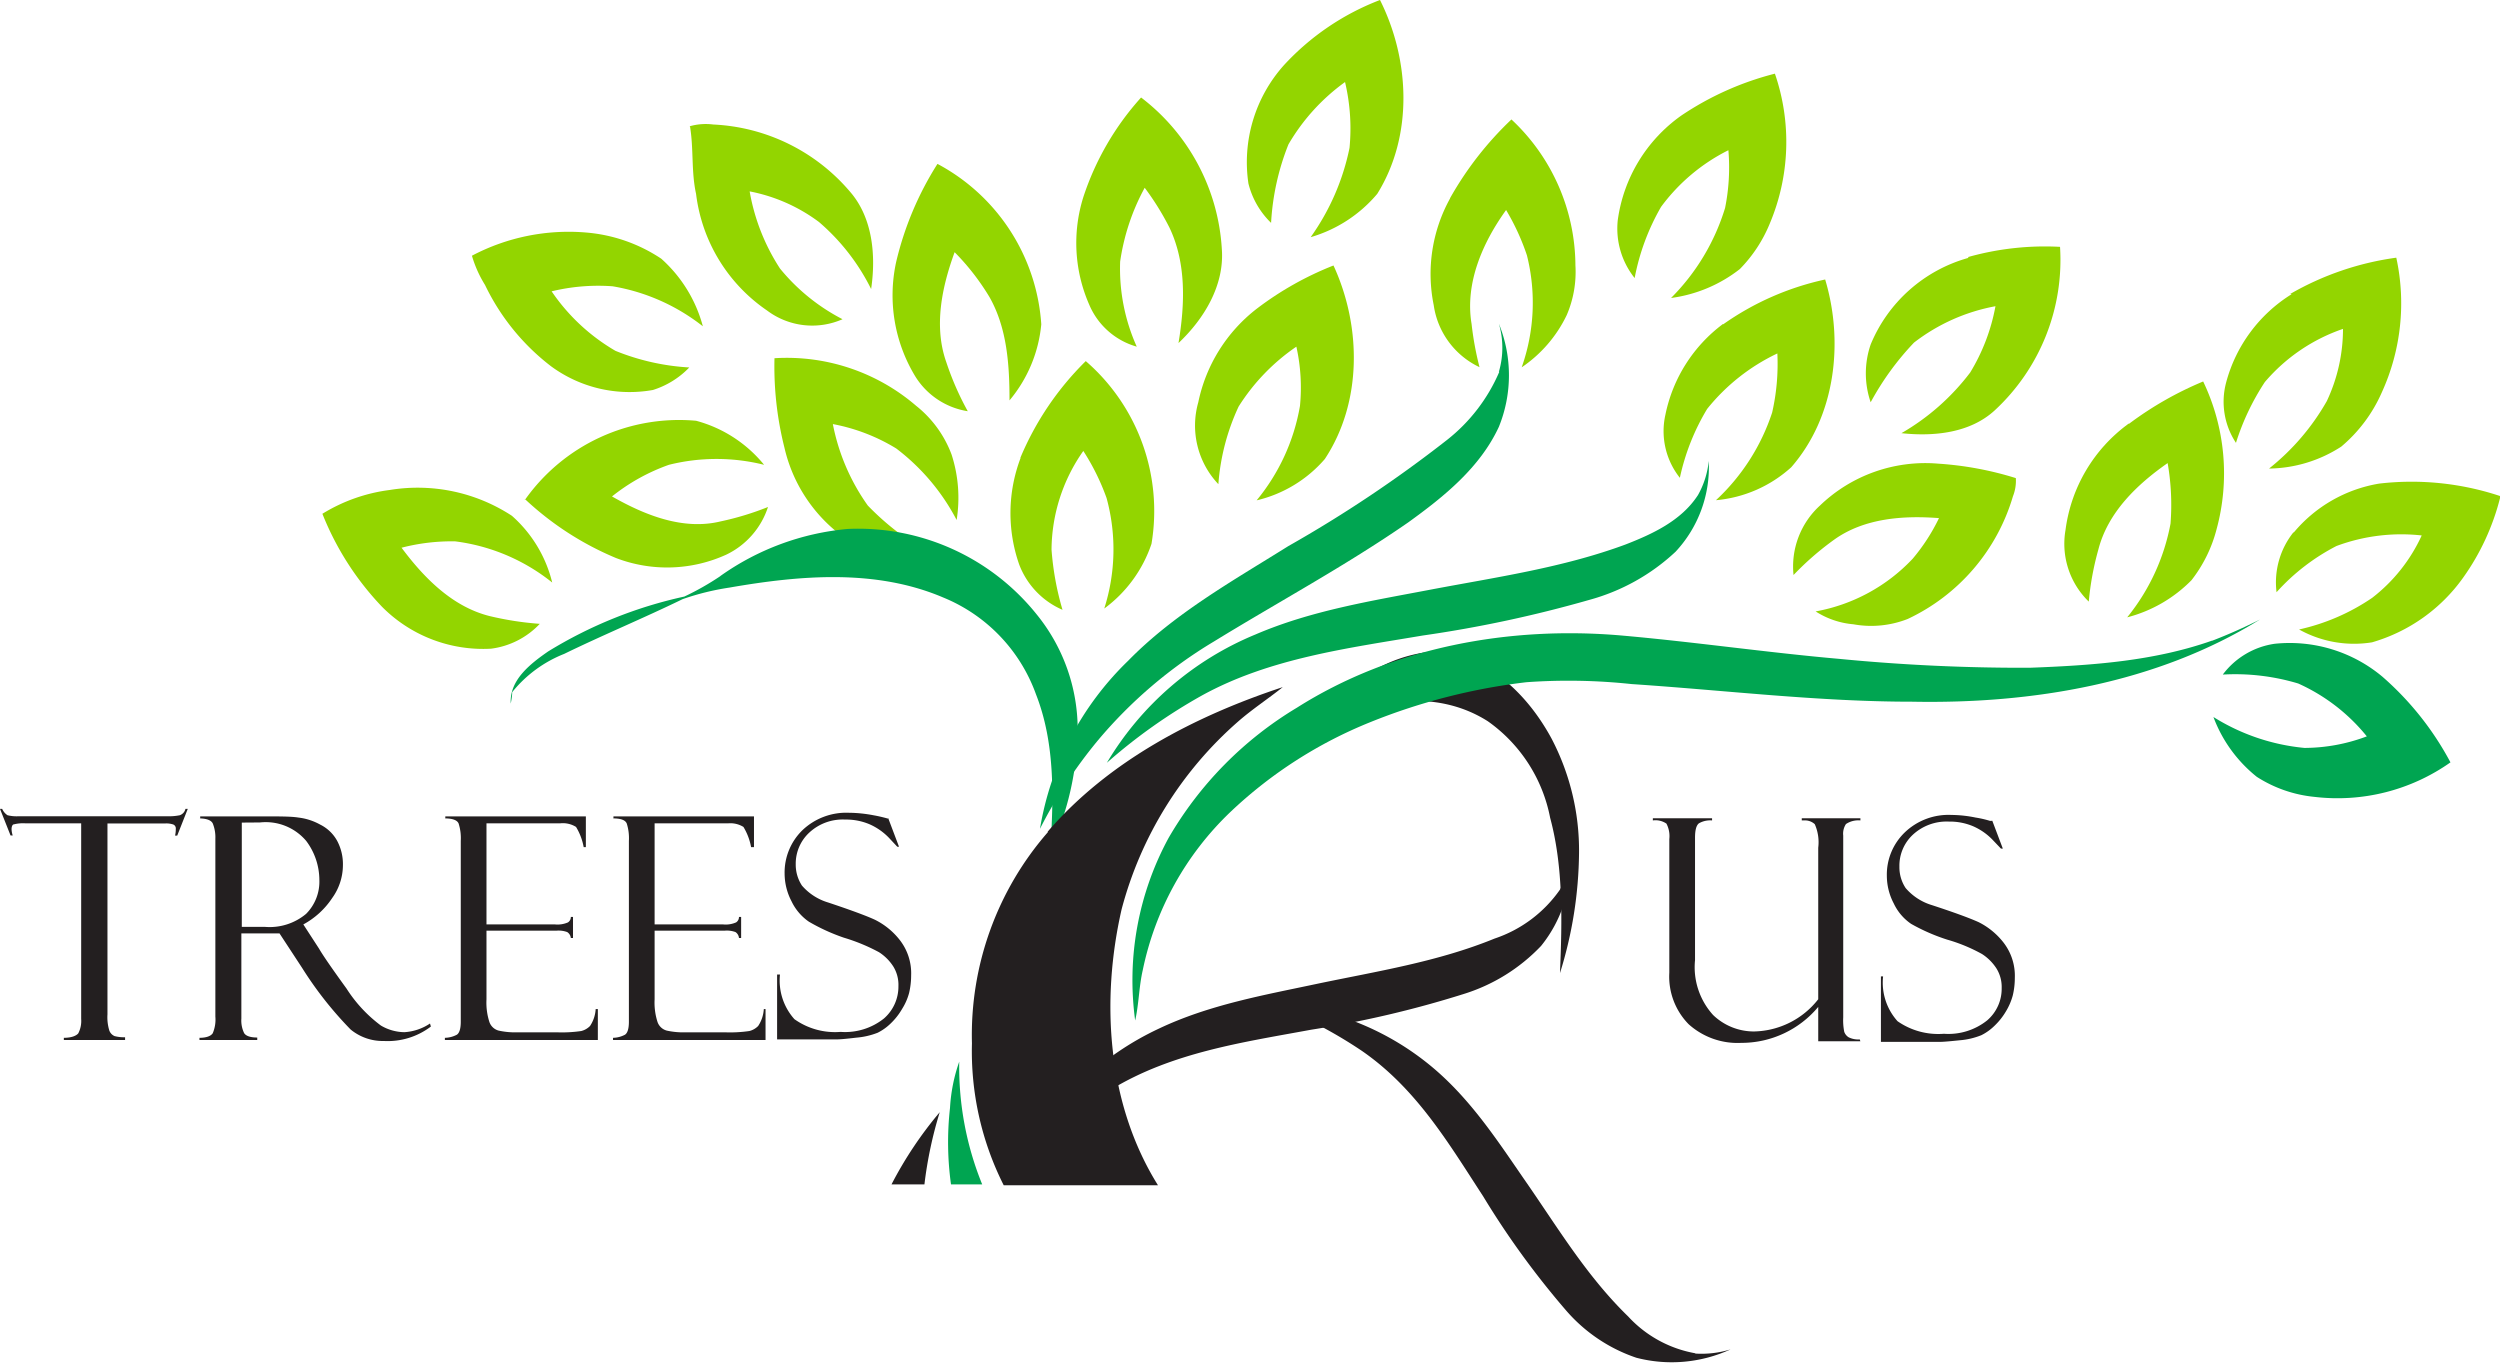
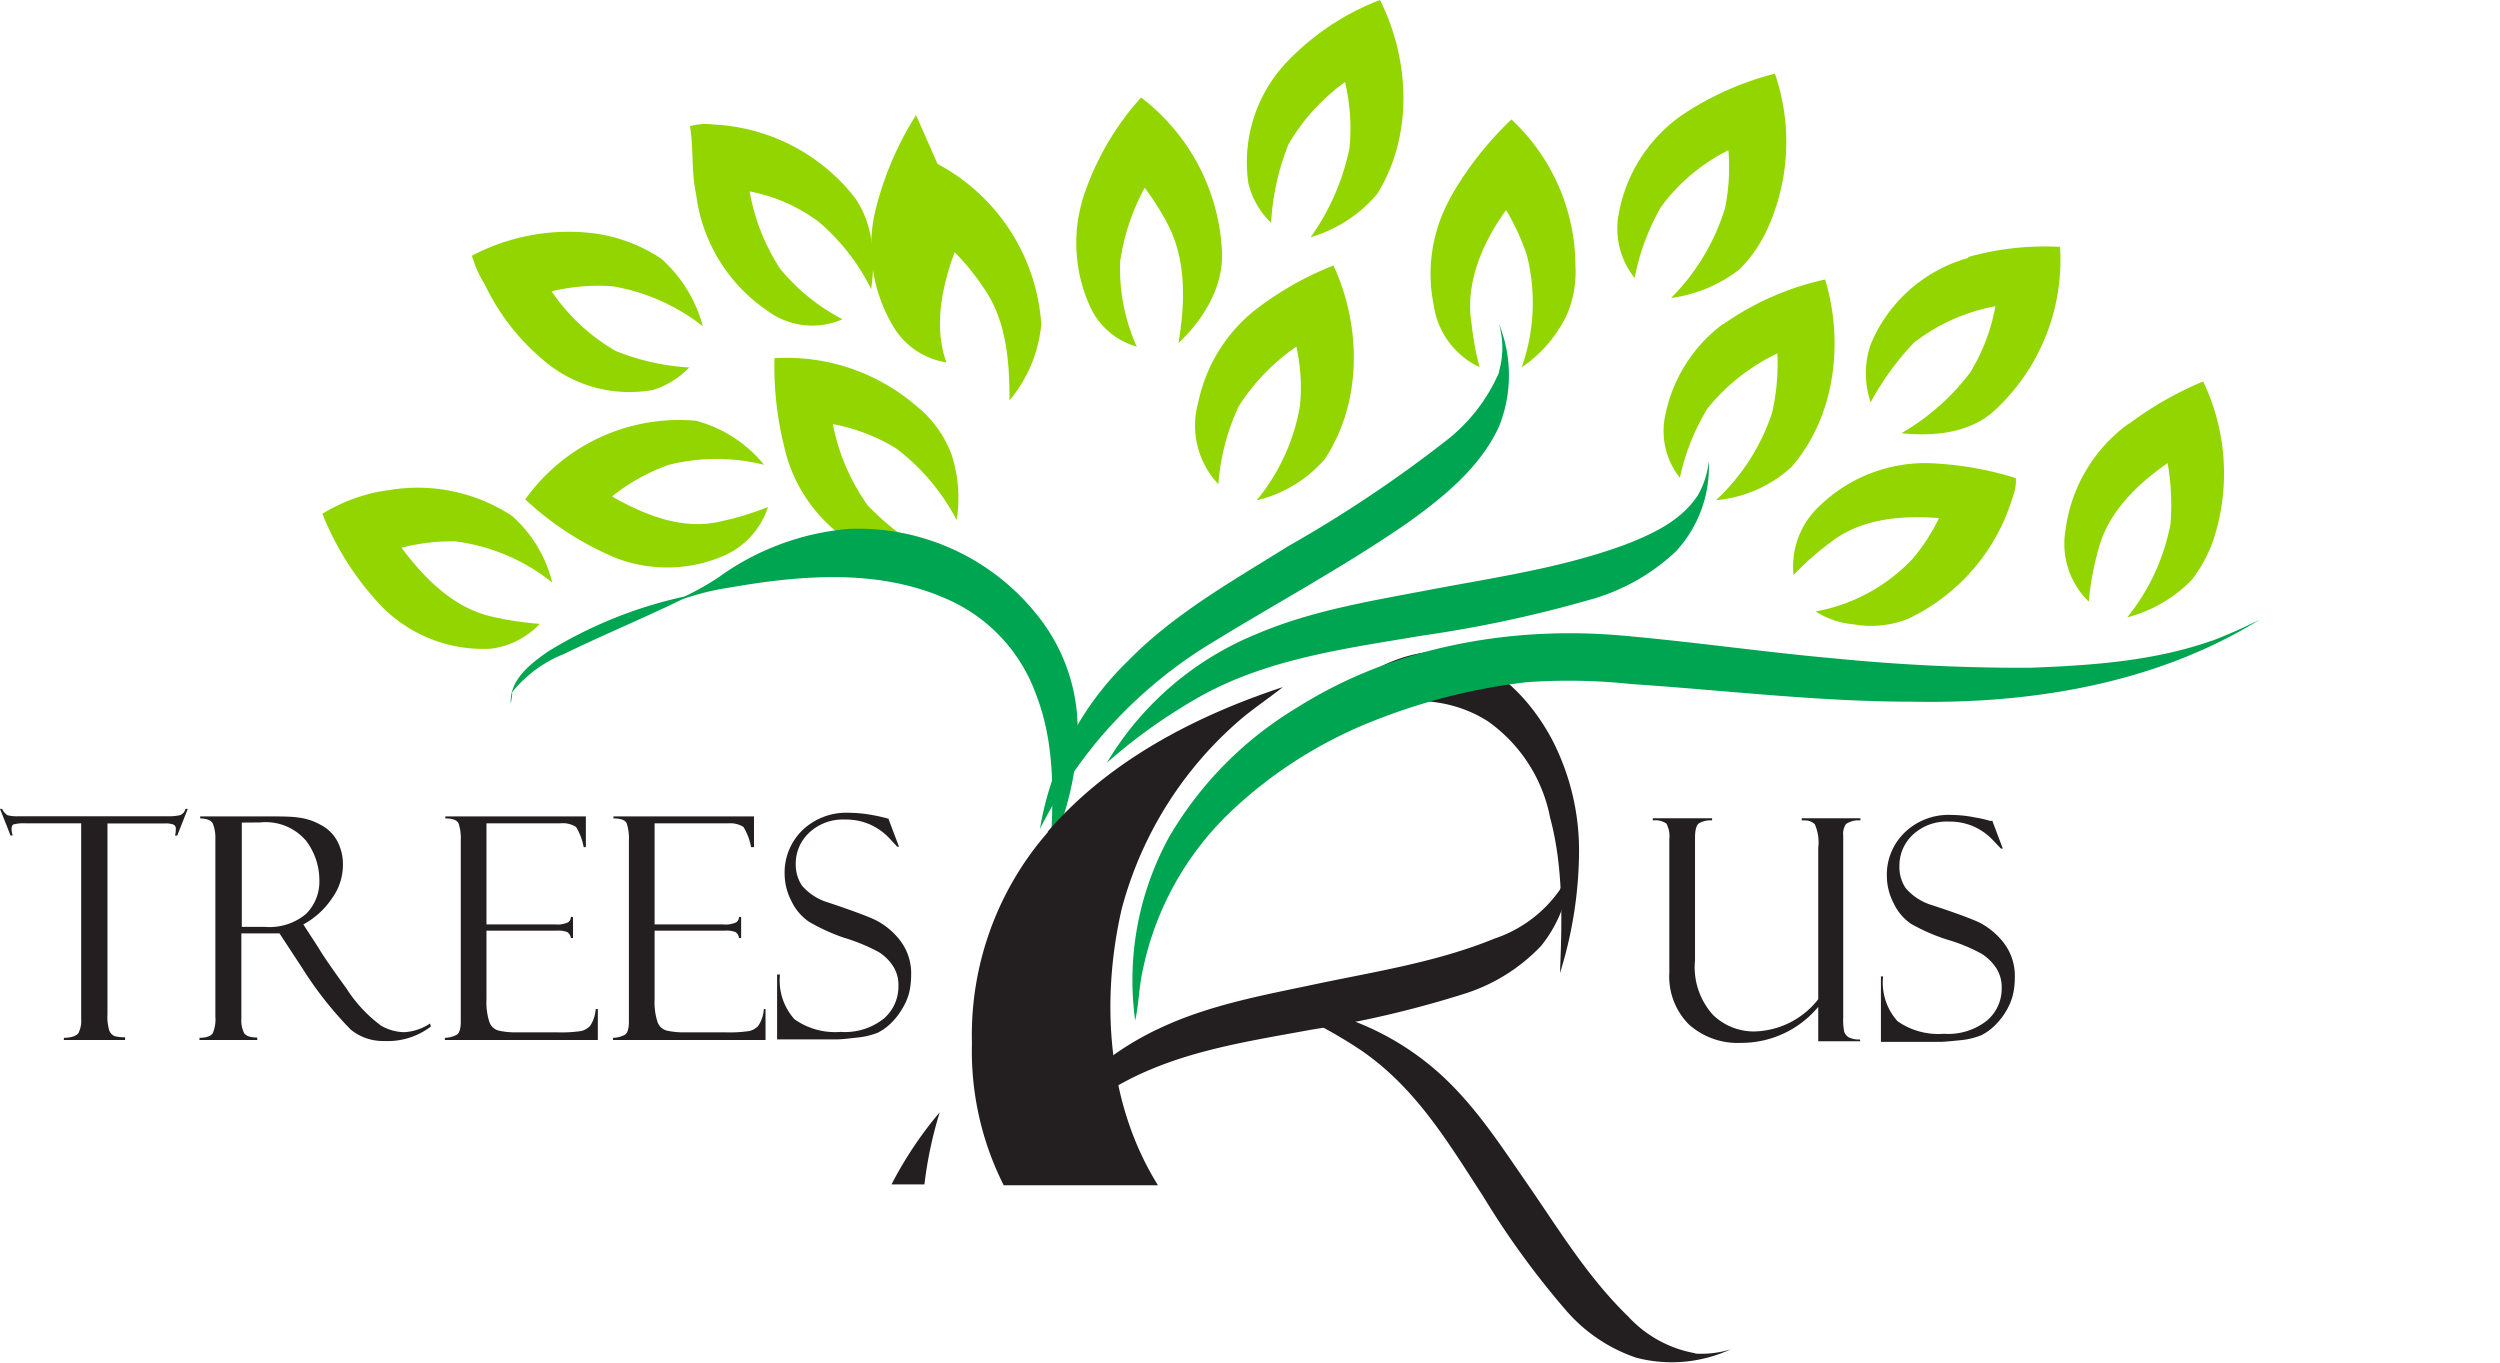
<svg xmlns="http://www.w3.org/2000/svg" viewBox="0 0 173.08 94.33">
  <defs>
    <style>.cls-1{fill:#231f20;}.cls-2{fill:#93d500;}.cls-3{fill:#00a551;}</style>
  </defs>
  <g id="Layer_2" data-name="Layer 2">
    <g id="Logos">
      <path class="cls-1" d="M61.51,56.69l.73,1.93-.12,0L61.54,58a4.21,4.21,0,0,0-1.33-.93,4.14,4.14,0,0,0-1.69-.33,3.4,3.4,0,0,0-2.5.91,2.93,2.93,0,0,0-.93,2.18,2.65,2.65,0,0,0,.43,1.48,3.85,3.85,0,0,0,1.81,1.17c1.59.53,2.67.93,3.25,1.2a5,5,0,0,1,1.69,1.37,3.74,3.74,0,0,1,.81,2.48,5.34,5.34,0,0,1-.14,1.21,4,4,0,0,1-.48,1.1,4.49,4.49,0,0,1-.78,1,3.59,3.59,0,0,1-.92.66,5.22,5.22,0,0,1-1.49.34q-1,.12-1.35.12H53.8V67.47H54a4,4,0,0,0,1,3.09,4.85,4.85,0,0,0,3.2.88,4.31,4.31,0,0,0,3-.93,2.93,2.93,0,0,0,1-2.24,2.42,2.42,0,0,0-.35-1.35,3.26,3.26,0,0,0-1-1,12.9,12.9,0,0,0-2.42-1A13.36,13.36,0,0,1,56,63.81a3.59,3.59,0,0,1-1.2-1.41,4.17,4.17,0,0,1-.48-1.92,4.09,4.09,0,0,1,1.23-3,4.4,4.4,0,0,1,3.23-1.21,9.38,9.38,0,0,1,1.68.17,10.15,10.15,0,0,1,1,.23l.08,0m-19.07,0v-.15h9.73v2.13H52a4.12,4.12,0,0,0-.53-1.4A1.72,1.72,0,0,0,50.43,57H45.32V64h4.75a1.78,1.78,0,0,0,.89-.14.44.44,0,0,0,.2-.38h.15v1.46h-.15a.55.55,0,0,0-.24-.41,1.73,1.73,0,0,0-.73-.1H45.32v4.76a4.39,4.39,0,0,0,.2,1.56.93.93,0,0,0,.64.6,5.32,5.32,0,0,0,1.31.12h2.74a9.25,9.25,0,0,0,1.67-.09,1.29,1.29,0,0,0,.61-.35,2.35,2.35,0,0,0,.39-1.17H53V72H42.44v-.15a1.84,1.84,0,0,0,.82-.21c.18-.11.28-.41.28-.9V58.21a3.34,3.34,0,0,0-.15-1.2C43.29,56.78,43,56.66,42.44,56.66Zm-11.64,0v-.15h9.73v2.13h-.15a4.12,4.12,0,0,0-.53-1.4A1.72,1.72,0,0,0,38.79,57H33.68V64h4.75a1.8,1.8,0,0,0,.89-.14.44.44,0,0,0,.2-.38h.15v1.46h-.15a.55.55,0,0,0-.25-.41,1.71,1.71,0,0,0-.72-.1H33.68v4.76a4.39,4.39,0,0,0,.2,1.56.93.93,0,0,0,.64.6,5.32,5.32,0,0,0,1.31.12h2.74a9.25,9.25,0,0,0,1.67-.09,1.29,1.29,0,0,0,.61-.35,2.35,2.35,0,0,0,.39-1.17h.15V72H30.8v-.15a1.84,1.84,0,0,0,.82-.21c.18-.11.28-.41.28-.9V58.21a3.34,3.34,0,0,0-.15-1.2C31.65,56.78,31.33,56.66,30.8,56.66Zm-14.09.28v7.22h1.61a3.93,3.93,0,0,0,2.84-.9,3.16,3.16,0,0,0,.92-2.36,4.52,4.52,0,0,0-.91-2.69A3.67,3.67,0,0,0,18,56.94Zm-2.88-.28v-.15h4.38c1.11,0,1.91,0,2.41.08a4.08,4.08,0,0,1,1.52.49,2.7,2.7,0,0,1,1.17,1.12,3.43,3.43,0,0,1,.4,1.73A3.91,3.91,0,0,1,23,62.17,5.58,5.58,0,0,1,21,64l1.09,1.68c.24.42.87,1.34,1.9,2.76A9.67,9.67,0,0,0,26.37,71a3.28,3.28,0,0,0,1.62.46,3.57,3.57,0,0,0,1.78-.6l.06.21a4.94,4.94,0,0,1-3.26,1,3.5,3.5,0,0,1-2.3-.8A25.52,25.52,0,0,1,20.91,67s0,0,0,0l-1.56-2.38-1.37,0H16.71v5.9a2,2,0,0,0,.19,1c.12.2.43.31.91.31V72h-4v-.15c.49,0,.8-.13.92-.32a2.42,2.42,0,0,0,.18-1.15V58.06a2.56,2.56,0,0,0-.16-1C14.67,56.81,14.35,56.67,13.83,56.66ZM13,56l-.73,1.85h-.15a1.89,1.89,0,0,0,.05-.46.29.29,0,0,0-.18-.31,1.49,1.49,0,0,0-.55-.07h-4V70.23a3.13,3.13,0,0,0,.13,1.12.67.67,0,0,0,.36.38,2.53,2.53,0,0,0,.73.08V72H4.42v-.15c.53,0,.86-.14,1-.31a1.87,1.87,0,0,0,.2-1V57H1.74a2.57,2.57,0,0,0-.77.07c-.11,0-.17.16-.17.34a1.52,1.52,0,0,0,.08.43H.73L0,56H.15a1,1,0,0,0,.37.44,2.64,2.64,0,0,0,.79.07H11.58a3.65,3.65,0,0,0,.87-.07.61.61,0,0,0,.39-.44Z" />
      <path class="cls-1" d="M137.93,56.82l.73,1.93-.13,0-.58-.61a4.21,4.21,0,0,0-1.33-.93,4.14,4.14,0,0,0-1.69-.33,3.44,3.44,0,0,0-2.5.91A2.93,2.93,0,0,0,131.5,60a2.6,2.6,0,0,0,.43,1.48,3.85,3.85,0,0,0,1.81,1.18c1.59.52,2.67.92,3.26,1.19a5.05,5.05,0,0,1,1.68,1.37,3.76,3.76,0,0,1,.81,2.48,5.21,5.21,0,0,1-.14,1.21,4.24,4.24,0,0,1-.47,1.1,4.6,4.6,0,0,1-.79,1,3.59,3.59,0,0,1-.92.66,5.08,5.08,0,0,1-1.49.35c-.68.07-1.13.11-1.34.11h-4.12V67.6h.15a4,4,0,0,0,1,3.1,4.92,4.92,0,0,0,3.21.87,4.3,4.3,0,0,0,3-.93,2.89,2.89,0,0,0,1-2.24,2.43,2.43,0,0,0-.36-1.35,3.34,3.34,0,0,0-1-1,11.42,11.42,0,0,0-2.42-1,13.23,13.23,0,0,1-2.49-1.09,3.52,3.52,0,0,1-1.2-1.41,4.13,4.13,0,0,1-.48-1.91,4.06,4.06,0,0,1,1.23-3,4.37,4.37,0,0,1,3.24-1.22,8.58,8.58,0,0,1,1.67.18,7.22,7.22,0,0,1,1,.23l.09,0M128.8,72.09h-2.92V69.71a6.92,6.92,0,0,1-5.33,2.49,5.06,5.06,0,0,1-3.64-1.29,4.7,4.7,0,0,1-1.34-3.57V58.09a1.86,1.86,0,0,0-.2-1.07,1.34,1.34,0,0,0-.94-.22v-.15h4.1v.15a1.57,1.57,0,0,0-.91.2c-.18.14-.27.46-.27,1v8.47a4.93,4.93,0,0,0,1.25,3.8,4.07,4.07,0,0,0,2.83,1.14,5.78,5.78,0,0,0,4.45-2.23V58.69a3.08,3.08,0,0,0-.24-1.63,1,1,0,0,0-.75-.26h-.15v-.15h4.06v.15a1.54,1.54,0,0,0-1,.25,1.21,1.21,0,0,0-.19.8V70.43a4.07,4.07,0,0,0,.07,1,.73.73,0,0,0,.3.38,1.46,1.46,0,0,0,.77.15Z" />
      <path class="cls-2" d="M88.9,4.5A17.57,17.57,0,0,1,95.54,0c2.08,4.15,2.31,9.4-.19,13.42a9.49,9.49,0,0,1-4.61,3,16.2,16.2,0,0,0,2.69-6.18,14,14,0,0,0-.31-4.56A14,14,0,0,0,89.2,10,17.17,17.17,0,0,0,88,15.43a5.71,5.71,0,0,1-1.57-2.73A10.07,10.07,0,0,1,88.9,4.5" />
      <path class="cls-2" d="M116.4,8a20.78,20.78,0,0,1,6.48-2.9,14.54,14.54,0,0,1-.36,10.39,9.75,9.75,0,0,1-2.07,3.14,9.82,9.82,0,0,1-4.76,2,15,15,0,0,0,3.74-6.23,14.18,14.18,0,0,0,.23-4A13,13,0,0,0,115,14.32a15.68,15.68,0,0,0-1.83,4.93,5.49,5.49,0,0,1-1.17-4A10.63,10.63,0,0,1,116.4,8" />
      <path class="cls-2" d="M75,13.65a19.23,19.23,0,0,1,4-6.9,14.25,14.25,0,0,1,5.59,10.49c.19,2.51-1.23,4.84-3,6.51.44-2.65.56-5.52-.63-8A18.62,18.62,0,0,0,79.25,13a15.18,15.18,0,0,0-1.7,5.11A13.19,13.19,0,0,0,78.7,24a5.07,5.07,0,0,1-3.3-2.93,10.61,10.61,0,0,1-.4-7.42" />
      <path class="cls-2" d="M47.72,8.75a4.06,4.06,0,0,1,1.66-.13,13.22,13.22,0,0,1,9.45,4.63c1.6,1.82,1.82,4.46,1.48,6.76a14.73,14.73,0,0,0-3.61-4.64,11.74,11.74,0,0,0-4.8-2.12A14.26,14.26,0,0,0,54,18.59a13.67,13.67,0,0,0,4.33,3.51,5.2,5.2,0,0,1-5.22-.6,11.45,11.45,0,0,1-4.92-8.08c-.34-1.54-.16-3.12-.42-4.67" />
      <path class="cls-2" d="M100.39,13.72a23.14,23.14,0,0,1,4.25-5.45,13.92,13.92,0,0,1,4.43,10.11,7.57,7.57,0,0,1-.6,3.43,9.12,9.12,0,0,1-3.12,3.62,13.43,13.43,0,0,0,.36-7.76,16.09,16.09,0,0,0-1.44-3.13c-1.62,2.25-2.86,5.06-2.39,7.88a21.41,21.41,0,0,0,.55,3,5.63,5.63,0,0,1-3.17-4.29,10.81,10.81,0,0,1,1.13-7.39" />
-       <path class="cls-2" d="M64.91,11.35a13.61,13.61,0,0,1,7.18,11.1,9.58,9.58,0,0,1-2.2,5.27c0-2.43-.16-5-1.39-7.16a16.43,16.43,0,0,0-2.41-3.1c-.88,2.41-1.46,5.14-.57,7.63A20,20,0,0,0,67,28.47a5.23,5.23,0,0,1-3.62-2.39,10.81,10.81,0,0,1-1.34-7.93,22.15,22.15,0,0,1,2.86-6.8" />
+       <path class="cls-2" d="M64.91,11.35a13.61,13.61,0,0,1,7.18,11.1,9.58,9.58,0,0,1-2.2,5.27c0-2.43-.16-5-1.39-7.16a16.43,16.43,0,0,0-2.41-3.1c-.88,2.41-1.46,5.14-.57,7.63a5.23,5.23,0,0,1-3.62-2.39,10.81,10.81,0,0,1-1.34-7.93,22.15,22.15,0,0,1,2.86-6.8" />
      <path class="cls-2" d="M32.68,17.7a14.35,14.35,0,0,1,7.92-1.6,11,11,0,0,1,5.18,1.81,9.58,9.58,0,0,1,2.88,4.68,13.79,13.79,0,0,0-6.25-2.77,13.64,13.64,0,0,0-4.22.35,13.6,13.6,0,0,0,4.42,4.12,16,16,0,0,0,5.11,1.15A5.94,5.94,0,0,1,45.2,27a9.17,9.17,0,0,1-7.06-1.65,15.57,15.57,0,0,1-4.56-5.62,8.08,8.08,0,0,1-.9-2" />
      <path class="cls-2" d="M136.24,17.8a19.63,19.63,0,0,1,6.38-.71,14.19,14.19,0,0,1-4.51,11.31c-1.72,1.59-4.24,1.83-6.47,1.59a16,16,0,0,0,4.76-4.2,13.48,13.48,0,0,0,1.75-4.59,13.1,13.1,0,0,0-5.64,2.52,19.27,19.27,0,0,0-3,4.13,6.15,6.15,0,0,1,0-4,10.31,10.31,0,0,1,6.78-6" />
-       <path class="cls-2" d="M158.56,20.35a20.13,20.13,0,0,1,7.34-2.51,14.85,14.85,0,0,1-1,9.32,10.31,10.31,0,0,1-2.81,3.76,9.4,9.4,0,0,1-5,1.52,16.15,16.15,0,0,0,4-4.67,11.72,11.72,0,0,0,1.12-5,12.35,12.35,0,0,0-5.41,3.68,16.84,16.84,0,0,0-2,4.21,5.17,5.17,0,0,1-.68-4.18,10.32,10.32,0,0,1,4.53-6.11" />
      <path class="cls-2" d="M87,21.38a22.14,22.14,0,0,1,5.32-3c1.94,4.21,2,9.46-.6,13.4A8.94,8.94,0,0,1,87,34.64a14,14,0,0,0,3-6.54A13,13,0,0,0,89.75,24a14.17,14.17,0,0,0-4,4.15,15.35,15.35,0,0,0-1.4,5.37,5.9,5.9,0,0,1-1.39-5.67A11,11,0,0,1,87,21.38" />
      <path class="cls-2" d="M119.29,22.46a19.36,19.36,0,0,1,7.07-3.11c1.31,4.37.7,9.51-2.35,13a8.93,8.93,0,0,1-5.21,2.28,14.42,14.42,0,0,0,3.89-6.07,15.17,15.17,0,0,0,.36-4.09,13.8,13.8,0,0,0-4.86,3.84,15.55,15.55,0,0,0-1.89,4.77,5.19,5.19,0,0,1-1-4.37,10.43,10.43,0,0,1,4-6.29" />
      <path class="cls-3" d="M103.77,25.74a5.9,5.9,0,0,0,0-3.33,9.49,9.49,0,0,1,0,7.14c-1.31,2.83-3.81,4.84-6.28,6.62-4.33,3-9,5.51-13.46,8.25A31.76,31.76,0,0,0,76,51.27a32.78,32.78,0,0,0-4,6.11,20.91,20.91,0,0,1,6.11-11.64c3.2-3.27,7.23-5.52,11.08-7.93a88.88,88.88,0,0,0,11-7.36,12,12,0,0,0,3.61-4.71" />
      <path class="cls-2" d="M53.62,24.8a13.73,13.73,0,0,1,9.8,3.29,7.78,7.78,0,0,1,2.46,3.38A9.72,9.72,0,0,1,66.23,36a14.81,14.81,0,0,0-4.18-4.95,13,13,0,0,0-4.39-1.69A14.46,14.46,0,0,0,60.08,35a18.44,18.44,0,0,0,4.1,3.19,5.16,5.16,0,0,1-4.08,0A10.57,10.57,0,0,1,54.31,31a23,23,0,0,1-.69-6.24" />
-       <path class="cls-2" d="M70.64,31.7A20.5,20.5,0,0,1,75.17,25a13.73,13.73,0,0,1,4.55,12.65,9.18,9.18,0,0,1-3.27,4.48,13.47,13.47,0,0,0,.16-7.65A15.75,15.75,0,0,0,75,31.22a12,12,0,0,0-2.2,6.83,19.75,19.75,0,0,0,.76,4.17,5.57,5.57,0,0,1-3-3.14,10.76,10.76,0,0,1,.1-7.38" />
      <path class="cls-2" d="M147.41,29.33a23.79,23.79,0,0,1,5.12-2.92,14.74,14.74,0,0,1,.92,10.26,9.65,9.65,0,0,1-1.73,3.5,9.62,9.62,0,0,1-4.45,2.57,14.51,14.51,0,0,0,3-6.49,16.82,16.82,0,0,0-.2-4.19c-2.11,1.47-4.14,3.41-4.8,6a19.9,19.9,0,0,0-.66,3.59A5.58,5.58,0,0,1,143,36.69a10.82,10.82,0,0,1,4.37-7.36" />
      <path class="cls-2" d="M36.34,34.61a13.07,13.07,0,0,1,11.85-5.48,9.1,9.1,0,0,1,4.71,3.05,13.6,13.6,0,0,0-6.59,0,13.51,13.51,0,0,0-3.94,2.19c2.25,1.28,4.9,2.36,7.51,1.73a20,20,0,0,0,3.29-1,5.56,5.56,0,0,1-2.89,3.3,9.88,9.88,0,0,1-7.64.23,21.06,21.06,0,0,1-6.3-4.08" />
      <path class="cls-3" d="M117.54,34.3a6,6,0,0,0,.76-2.39A8.58,8.58,0,0,1,116,38.2a14.21,14.21,0,0,1-6,3.34A86.19,86.19,0,0,1,98.49,44c-5.2.88-10.59,1.57-15.28,4.15a37.84,37.84,0,0,0-6.58,4.66,21.51,21.51,0,0,1,10.28-8.88c3.86-1.66,8-2.32,12.14-3.11,4.53-.86,9.13-1.51,13.48-3.12,1.88-.73,3.86-1.65,5-3.39" />
      <path class="cls-1" d="M108,61.59a6.24,6.24,0,0,0,.69-2.38,9.06,9.06,0,0,1-2,6.28,12.5,12.5,0,0,1-5.4,3.34,72,72,0,0,1-10.52,2.46c-4.71.87-9.6,1.56-13.85,4.14a34.61,34.61,0,0,0-6,4.67,20.18,20.18,0,0,1,9.32-8.89c3.5-1.66,7.29-2.32,11-3.11,4.11-.86,8.29-1.51,12.23-3.12A9,9,0,0,0,108,61.59" />
      <path class="cls-1" d="M117.37,93.71a6.81,6.81,0,0,0,2.44-.29,9.75,9.75,0,0,1-6.52.58,11.14,11.14,0,0,1-4.88-3.29,58.51,58.51,0,0,1-5.73-7.89c-2.36-3.62-4.6-7.45-8.4-10.07A31.82,31.82,0,0,0,88,69.48,19,19,0,0,1,99.3,74c2.7,2.31,4.55,5.24,6.51,8.06,2.15,3.12,4.12,6.37,6.91,9.08a8.28,8.28,0,0,0,4.65,2.55" />
      <path class="cls-2" d="M126,35a10.52,10.52,0,0,1,8.19-2.9,23,23,0,0,1,5.37,1,2.9,2.9,0,0,1-.2,1.26,13.64,13.64,0,0,1-7.28,8.49,6.91,6.91,0,0,1-3.77.37,5.73,5.73,0,0,1-2.61-.89,12.2,12.2,0,0,0,6.72-3.65,13.26,13.26,0,0,0,1.82-2.81c-2.47-.19-5.16,0-7.24,1.48a20.05,20.05,0,0,0-2.83,2.46A5.71,5.71,0,0,1,126,35" />
-       <path class="cls-2" d="M158.79,36.88a9.79,9.79,0,0,1,5.93-3.4,19.43,19.43,0,0,1,8.36.86v.15a16.44,16.44,0,0,1-2.55,5.5,11.75,11.75,0,0,1-6.31,4.48,7.82,7.82,0,0,1-5.05-.89,14.56,14.56,0,0,0,5.06-2.19,11.48,11.48,0,0,0,3.43-4.32,12.87,12.87,0,0,0-5.9.73A14.51,14.51,0,0,0,157.61,41a5.56,5.56,0,0,1,1.18-4.16" />
      <path class="cls-2" d="M27,33.92a11.91,11.91,0,0,1,8.44,1.79,9,9,0,0,1,2.79,4.62,13.41,13.41,0,0,0-6.71-2.85,13.77,13.77,0,0,0-3.72.44C29.35,40,31.31,42,33.89,42.65a21.53,21.53,0,0,0,3.48.54A5.61,5.61,0,0,1,34,44.91,9.86,9.86,0,0,1,26.44,42a20,20,0,0,1-4.12-6.43A11.71,11.71,0,0,1,27,33.92" />
      <path class="cls-1" d="M92.62,48.45a10.07,10.07,0,0,1,5.95-3.27c3.37-.34,6.74,2.07,8.84,5.94a16.69,16.69,0,0,1,1.91,7.93A28.65,28.65,0,0,1,108,67.37c.15-3.6.24-7.34-.68-10.75A10.64,10.64,0,0,0,103,49.93c-3.16-2-6.71-1.54-10-.69a8.66,8.66,0,0,0-2.19.81c-1.83,1.31-3.71,2.46-5.54,3.78a6.84,6.84,0,0,0-2.42,2.66c0,.25,0,.52-.07.78a4.89,4.89,0,0,1,1.74-3.61,17.56,17.56,0,0,1,6.37-3.8,12.89,12.89,0,0,0,1.69-1.41" />
      <path class="cls-3" d="M49.87,39.88a18,18,0,0,1,8.82-3.26,15.83,15.83,0,0,1,13.1,5.94,12.64,12.64,0,0,1,2.82,7.93,20.35,20.35,0,0,1-1.89,8.32c.22-3.6.34-7.34-1-10.75a11.4,11.4,0,0,0-6.41-6.69c-4.68-2-9.93-1.54-14.81-.69a17.84,17.84,0,0,0-3.24.8c-2.71,1.32-5.49,2.47-8.2,3.79a8.73,8.73,0,0,0-3.6,2.65c0,.26-.05.53-.1.79-.1-1.64,1.38-2.77,2.59-3.61a30.38,30.38,0,0,1,9.43-3.8,18.69,18.69,0,0,0,2.5-1.42" />
      <path class="cls-3" d="M153.15,44.36a36.21,36.21,0,0,0,3.31-1.47c-7.16,4.43-15.77,5.85-24.08,5.69-6.5,0-12.95-.79-19.42-1.22a41.07,41.07,0,0,0-7.27-.13A41.83,41.83,0,0,0,94.86,50a30.77,30.77,0,0,0-9.65,6.19,21,21,0,0,0-6.1,11c-.26,1.14-.26,2.32-.52,3.46A20.64,20.64,0,0,1,80.91,58a25.32,25.32,0,0,1,8.87-9c6.64-4.21,14.75-5.68,22.51-5,5,.44,10.06,1.18,15.1,1.62a131,131,0,0,0,13.14.61c4.25-.16,8.57-.45,12.62-1.88" />
-       <path class="cls-3" d="M153.89,46.7a5.46,5.46,0,0,1,3.59-2.13,10,10,0,0,1,7.46,2.28,20.85,20.85,0,0,1,4.71,5.93,13.55,13.55,0,0,1-9.41,2.39,9,9,0,0,1-4-1.39,9.59,9.59,0,0,1-3-4.14,14.42,14.42,0,0,0,6.3,2.14,12.33,12.33,0,0,0,4.32-.8,12.9,12.9,0,0,0-4.75-3.66,15.13,15.13,0,0,0-5.19-.62" />
      <path class="cls-1" d="M72.54,57.57c4.24-4.91,10.21-8,16.27-10-1,.8-2.12,1.53-3.1,2.39a26.1,26.1,0,0,0-8.06,13c-1.45,6.36-1,13.46,2.52,19.1-3.56,0-7.12,0-10.68,0a20.6,20.6,0,0,1-2.2-9.83,21.35,21.35,0,0,1,5.25-14.61" />
-       <path class="cls-3" d="M65.77,76.72a11.65,11.65,0,0,1,.64-3.22A21.56,21.56,0,0,0,68,82H65.84a21.29,21.29,0,0,1-.07-5.29" />
      <path class="cls-1" d="M61.72,82a26.85,26.85,0,0,1,3.34-5A28.16,28.16,0,0,0,64,82H61.72" />
    </g>
  </g>
</svg>